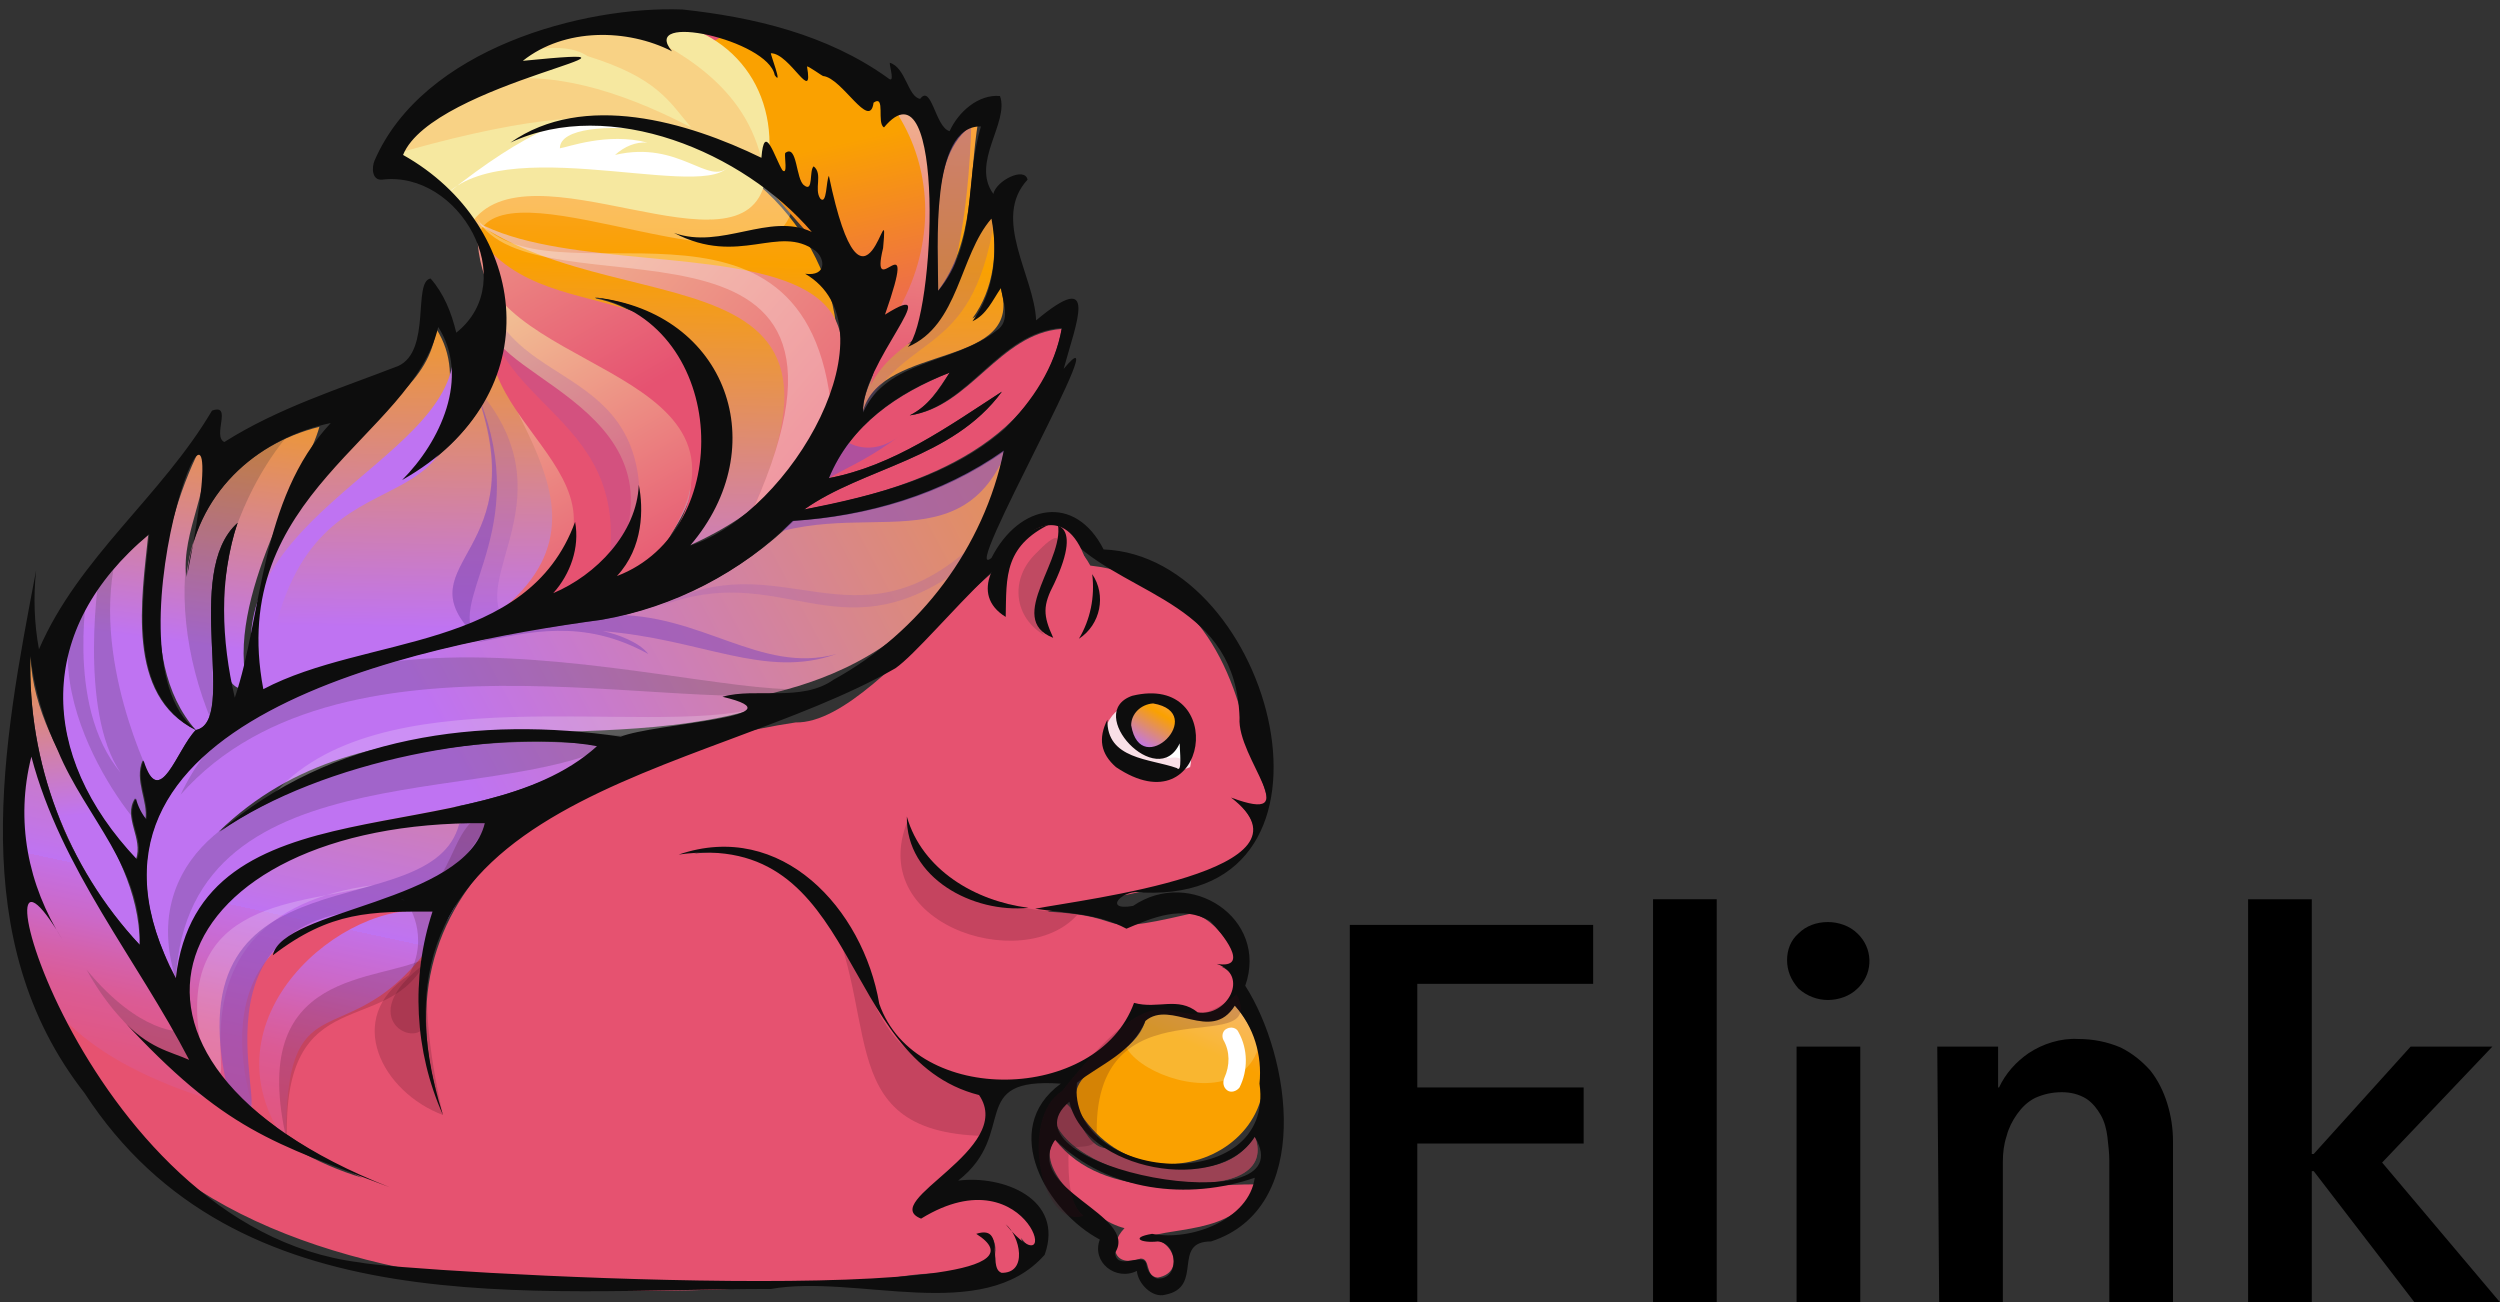
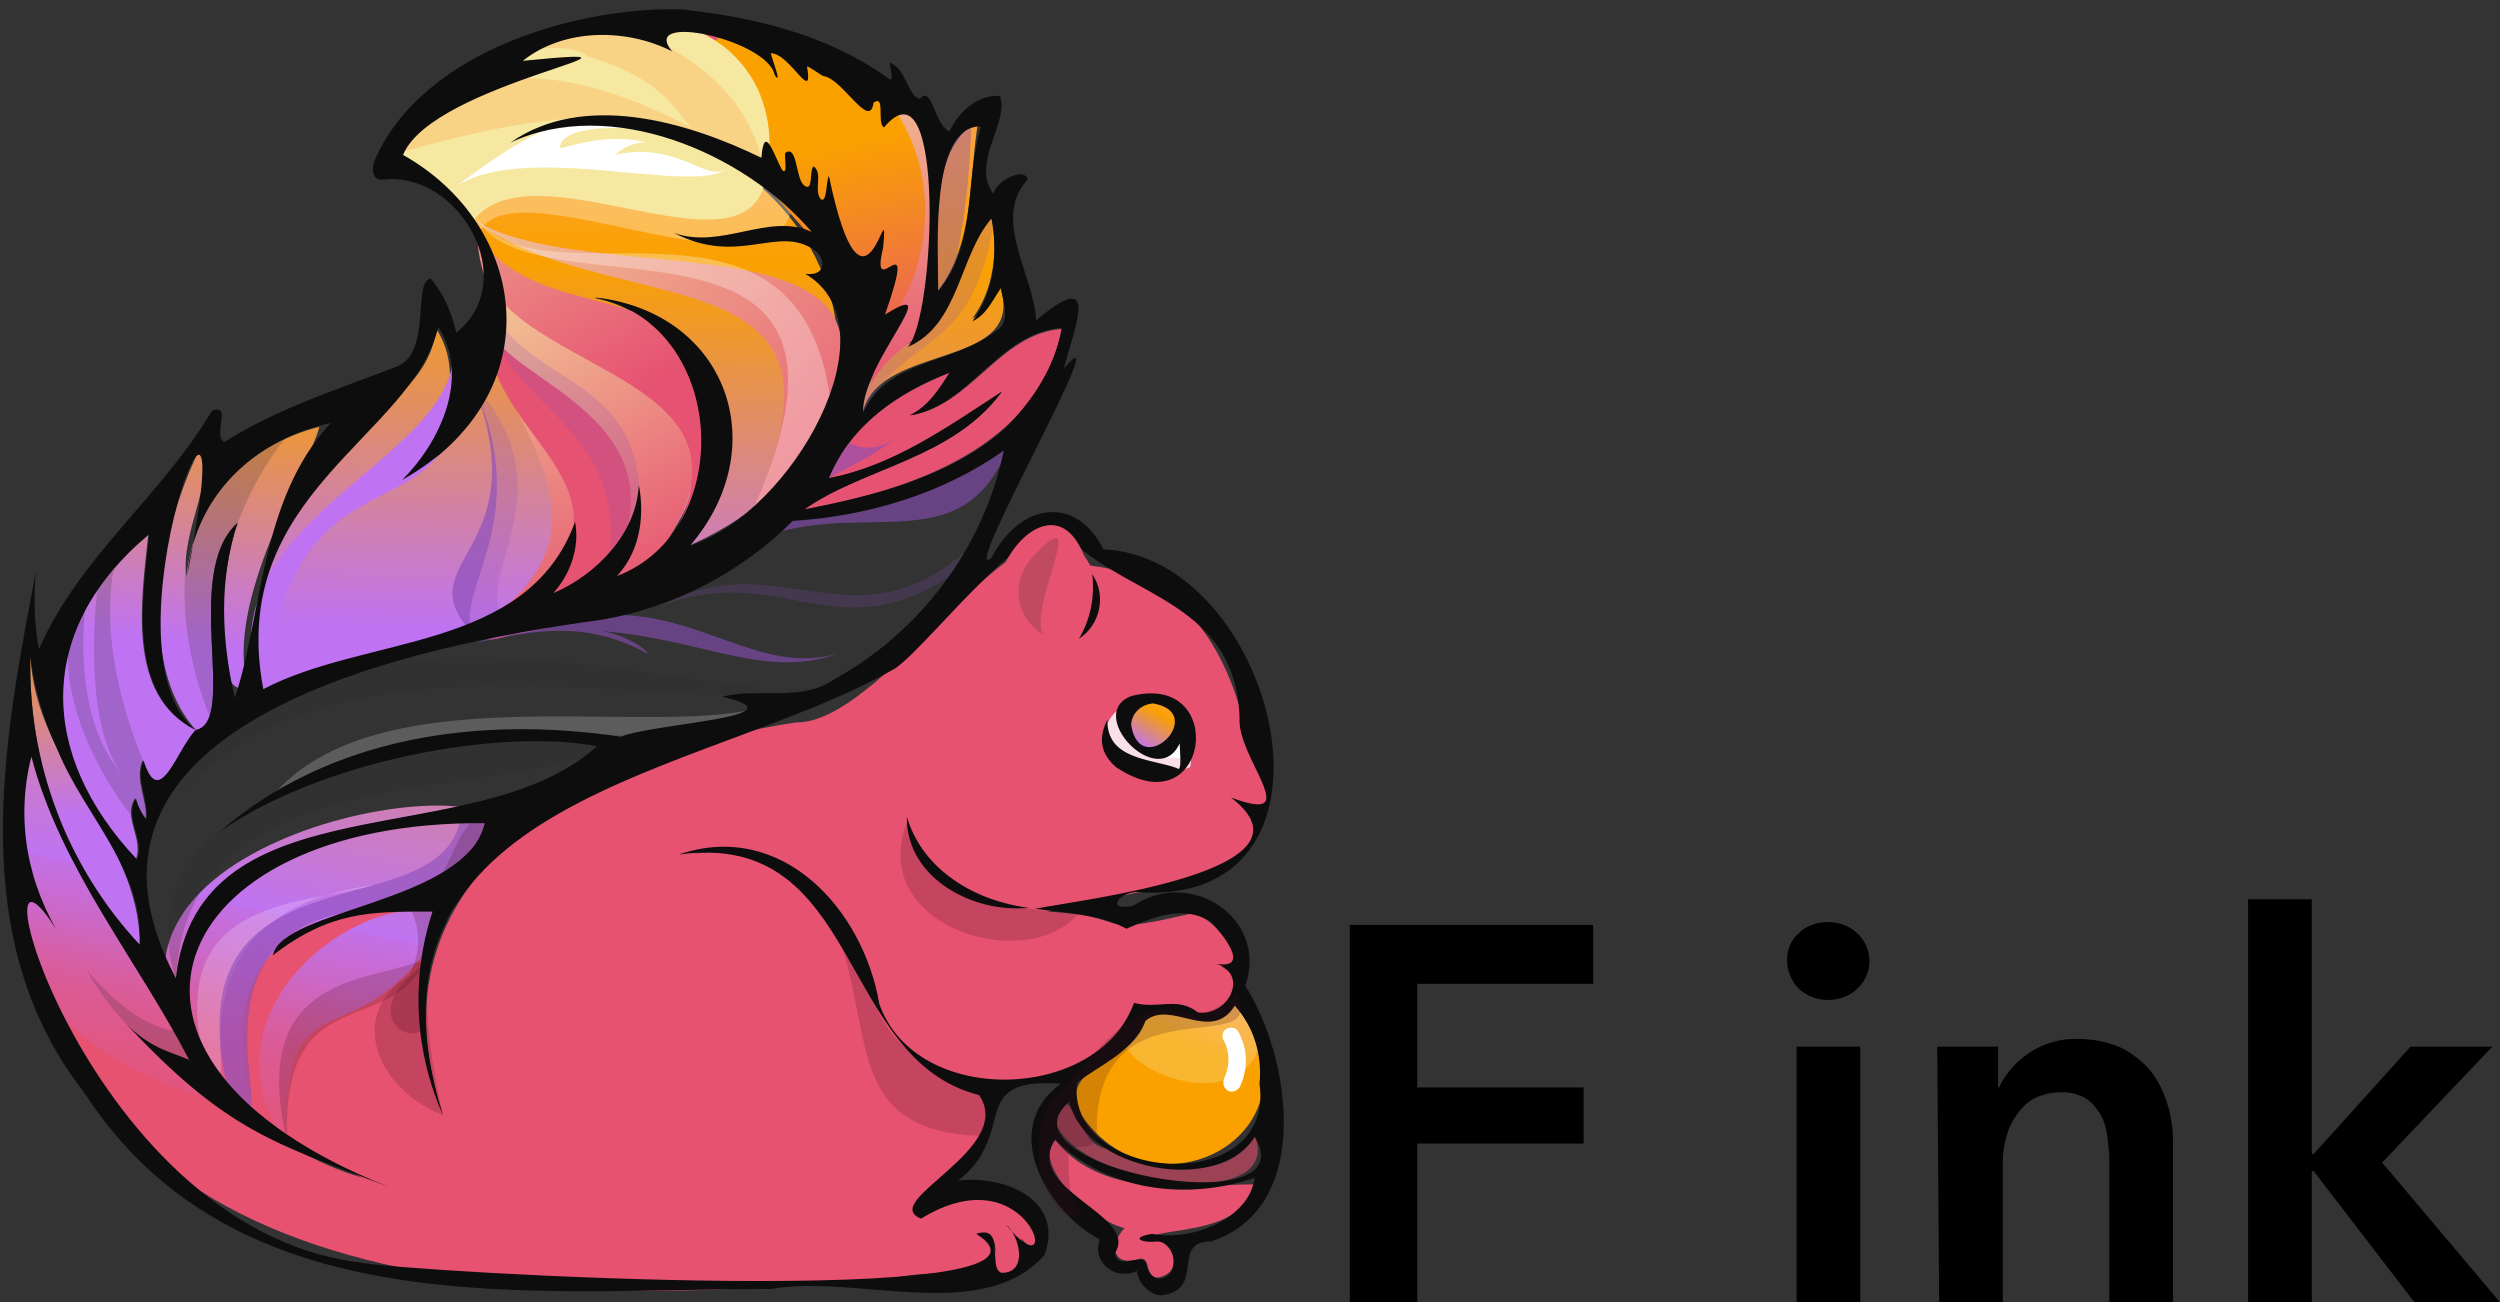
<svg xmlns="http://www.w3.org/2000/svg" version="1.1" id="Layer_1" x="0px" y="0px" viewBox="0 0 263 137" style="enable-background:new 0 0 263 137;" xml:space="preserve">
  <rect x="0" y="0" width="263" height="137" fill="#333333" stroke="none" />
  <style type="text/css">
	.st0{fill:#E65270;}
	.st1{opacity:0.2;fill:#430A1D;enable-background:new    ;}
	.st2{opacity:0.2;}
	.st3{fill:#2B2B2B;}
	.st4{fill:url(#path7766_00000103245810114252884370000009826310957518629795_);}
	.st5{opacity:0.2;fill:#2B2B2B;enable-background:new    ;}
	.st6{fill:url(#path7791_00000026843066745812976220000009560511965253415057_);}
	.st7{opacity:0.2;fill:#FFFFFF;enable-background:new    ;}
	.st8{opacity:0.6;fill:#8B4FBA;enable-background:new    ;}
	.st9{fill:#F9E0E7;}
	.st10{fill:#FFFFFF;}
	.st11{fill:url(#path7808_00000129922059466551601760000014410206379769522618_);}
	.st12{opacity:0.2;fill:#8B4FBA;enable-background:new    ;}
	.st13{opacity:0.3;fill:#FFFFFF;enable-background:new    ;}
	.st14{fill:url(#path7823_00000072994657213073195020000017787284140625359520_);}
	.st15{fill:url(#path7830_00000063603503311865541350000007312959368576319910_);}
	.st16{fill:#E65271;}
	.st17{fill:url(#path7839_00000075866216488409578250000007957232185297234315_);}
	.st18{fill:url(#path7848_00000021115739690124819380000009889025734827743640_);}
	.st19{fill:#F6E8A0;}
	.st20{fill:#F8D285;}
	.st21{fill:url(#path7865_00000172406045385350787140000016923435171229681799_);}
	.st22{fill:url(#path7874_00000052104943670200167670000009765997715954416545_);}
	.st23{fill:url(#path7883_00000133490429930232895360000008433563463976410268_);}
	.st24{opacity:0.7;fill:url(#path7898_00000124866586687677995900000008304964140976423861_);enable-background:new    ;}
	.st25{opacity:0.7;fill:url(#path7907_00000161608355897924853900000005260137670774974099_);enable-background:new    ;}
	.st26{opacity:0.7;fill:url(#path7914_00000051364110424703173890000004791137213237648265_);enable-background:new    ;}
	.st27{fill:url(#path7927_00000036974112295844965440000000436190851366919834_);}
	.st28{opacity:0.3;fill:#F6E8A0;enable-background:new    ;}
	.st29{fill:url(#path7940_00000178182499965888574110000001554869786129109951_);}
	.st30{fill:url(#path7951_00000049934720135116465700000010548837565590289308_);}
	.st31{fill:url(#path7964_00000095296920349686109890000004298018757711399041_);}
	.st32{fill:url(#path7973_00000173122764920298121680000004557140276173274298_);}
	.st33{opacity:0.4;fill:#8B4FBA;enable-background:new    ;}
	.st34{opacity:0.4;fill:#2B2B2B;enable-background:new    ;}
	.st35{fill:#0D0D0D;}
	.st36{fill:url(#path7996_00000137109212736470157270000002387478593721298569_);}
	.st37{fill:url(#path8029_00000124146458648227770660000010219725894432938626_);}
	.st38{fill:#8B4FBA;}
</style>
  <g id="Layer_2_00000062872578563589684340000012565491594987144832_">
    <g id="Layer_1-2">
      <path id="path7735" class="st0" d="M86.3,135c-40.7,3.4-90.1-2.3-83.1-55.8c7.5,16.9,15.4,38.8,34.9,44.7    C4.6,107.6,20.3,86.6,51.4,86.2C46.8,96,41.7,92.8,33.9,97c3.9-1,7.8-1.7,11.9-1.3c-2,6.2-2,13,0.1,19.2    c-6.5-24.2,17.9-35.9,37.8-38.9c9.9,0.2,25-27.7,31-16.5c10.7,1.2,15.2,10.2,16.9,20c1.6,3.4,3.5,7.8-1.8,4.5    c9.3,8.2-14.3,10.2-19.6,11.9c9.3,0.5,4.4,2.7,14.7,0.3c2.4-0.8,7.6,6.4,3.6,5.5c3.3,1.5,0.2,5.9-2.6,5.1c-2-1.6-3.9-0.4-6.2-0.9    c-4.3,10.2-23.2,11.2-27.3,0C90.8,96.5,83.4,87,73,89.8c18.4-2.2,15,21.7,29.6,24.6c6.2,5.2-9.4,12.4-5.6,13.5    c12.5-7.6,14.4,8.9,9.7,1.3c2,1.6,0.4,6.7-2,4.2c-0.1-1.2,0.5-3.3-1.1-3.6c3.1,3-0.9,5.8-4.1,4.2C95.2,133.7,90.8,135.5,86.3,135z    " />
      <path id="path7737" class="st1" d="M113.9,95.5c-4.9,7.4-23.1,2.3-18.4-9.2C95.3,93.9,111.2,97.1,113.9,95.5z" />
      <path id="path7739" class="st1" d="M89.3,98.1c5.2,19.1,11.1,10.7,14.9,18.7c0,0-0.7,2.7-0.7,2.7c-16.8-0.4-10.1-13.6-17.7-26.2    C86.2,93.7,88.8,97.5,89.3,98.1z" />
      <g id="g7743" class="st2">
        <path id="path7741" class="st3" d="M87.2,95.7c0.1,0.3,0.2,0.7,0.2,1C87.2,96.4,87.1,96.1,87.2,95.7z" />
      </g>
      <linearGradient id="path7766_00000119106098647909789480000006411999149740015505_" gradientUnits="userSpaceOnUse" x1="28817.584" y1="840.26" x2="28855.451" y2="663.529" gradientTransform="matrix(-1 0 0 -1 28856.91 815.79)">
        <stop offset="0.38" style="stop-color:#FAA100" />
        <stop offset="0.66" style="stop-color:#BF73F2" />
        <stop offset="0.66" style="stop-color:#C370E6" />
        <stop offset="0.69" style="stop-color:#CC68C7" />
        <stop offset="0.71" style="stop-color:#D461AB" />
        <stop offset="0.73" style="stop-color:#DB5B95" />
        <stop offset="0.76" style="stop-color:#E05784" />
        <stop offset="0.8" style="stop-color:#E35479" />
        <stop offset="0.85" style="stop-color:#E55272" />
        <stop offset="1" style="stop-color:#E65270" />
      </linearGradient>
      <path id="path7766" style="fill:url(#path7766_00000119106098647909789480000006411999149740015505_);" d="M24.2,116.3    C-5.4,107.9,1.3,91,2.9,75.3C4.6,92.1,18,103.7,18,103.7S21,113.3,24.2,116.3z" />
      <path id="path7768" class="st5" d="M19.1,108.5c0,0-4.3,0.4-10-6.5c5.5,10,12.6,10.2,12.6,10.2L19.1,108.5z" />
      <linearGradient id="path7791_00000137128050702883940430000001141920302995621538_" gradientUnits="userSpaceOnUse" x1="28795.871" y1="844.776" x2="28836.856" y2="653.535" gradientTransform="matrix(-1 0 0 -1 28856.91 815.79)">
        <stop offset="0.38" style="stop-color:#FAA100" />
        <stop offset="0.66" style="stop-color:#BF73F2" />
        <stop offset="0.66" style="stop-color:#C370E6" />
        <stop offset="0.69" style="stop-color:#CC68C7" />
        <stop offset="0.71" style="stop-color:#D461AB" />
        <stop offset="0.73" style="stop-color:#DB5B95" />
        <stop offset="0.76" style="stop-color:#E05784" />
        <stop offset="0.8" style="stop-color:#E35479" />
        <stop offset="0.85" style="stop-color:#E55272" />
        <stop offset="1" style="stop-color:#E65270" />
      </linearGradient>
      <path id="path7791" style="fill:url(#path7791_00000137128050702883940430000001141920302995621538_);" d="M30.1,120.2    c-0.2-22.3,9.9-2.4,22-34.2c-7.5-5.3-54.9,6.4-25,31.9c-0.6-1.4-8.8-23.8,18.3-22C36.3,94.4,20.9,107.2,30.1,120.2z" />
      <path id="path7793" class="st7" d="M39.4,93.1c-25.1,3.2-11.7,27.8-18.2,17.2C18,94.3,32.1,95.2,39.4,93.1z" />
      <path id="path7795" class="st8" d="M48.3,86.7c7.6-3,1.7,10.1-10.7,9.1c-20.4,2.5-5.9,28.6-13.7,18.6    C18.1,88.6,45.4,97.8,48.3,86.7z" />
      <path id="path7797" class="st9" d="M116.5,76.1c2.4-4.9,9.8,0.1,8.7,4.6C122.1,82.1,115,80.8,116.5,76.1z" />
      <path id="path7799" class="st10" d="M123.3,78.2c1.8-2.2,2,0.2,1.3,1.9C123.3,78.9,121.9,81,123.3,78.2z" />
      <linearGradient id="path7808_00000176766130685931955790000002333544403247921316_" gradientUnits="userSpaceOnUse" x1="28789.383" y1="830.791" x2="28791.793" y2="719.008" gradientTransform="matrix(-1 0 0 -1 28856.91 815.79)">
        <stop offset="0" style="stop-color:#FAA7B5" />
        <stop offset="0.38" style="stop-color:#FAA100" />
        <stop offset="0.73" style="stop-color:#BF73F2" />
      </linearGradient>
      <path id="path7808" style="fill:url(#path7808_00000176766130685931955790000002333544403247921316_);" d="M42.1,50.7    c4-4,7.2-10.8,3.8-16.1c-1.5,11.5-20.1,9.7-19.2,39c10.3-7.3,28.7-4,33.7-18.6c0.5,2.7-0.5,5.5-2.3,7.5c4.5-1.9,8.8-6.3,8.9-11.5    c0.5,2.5,0.4,6.6-2.3,9.6c12.5-4.6,11.9-26.3-2-29.2c0,0,0,0-0.1-0.1c13.8,1.7,18.7,15.8,9.9,26.1C104,43.4,82.8,4.8,53.6,15.1    c7.7-5.4,18.7-2.3,26.4,1.6c0.3-3.9,1.4,0,2.2,1.3c1.2-5,0.7-0.4,2.2,1.5c1.1,1.1,0.4-2.7,1.3-1.8c0.2,2.6,0.7,5,1.4,0.7    c0.9,2.3,1.4,8.8,4.2,8.5c0.4-0.6,1.6-4.7,1.9-2.4c-2.4,9.6,3.2-3.8,0.1,8.9c5.7-5.2-2.8,6.2-2.5,9.8c2-7.2,17.3-4.3,14.4-13.1    c-0.8,1.3-1.5,2.7-2.9,3.4c2.3-3.1,2.7-7.2,2-10.8c-3.4,3.9-3.4,11.2-8.8,13.5c3-5.9,2-14.6,2.1-20.8c-0.7-0.9-0.5-3.2-1.8-3.2    c-0.8,0.3-1.4-1.5-1.8-0.7c-0.2,0.4-0.7,2.3-1.2,1.2c-0.1-0.5,0.2-3.1-0.8-2.2c-0.1,3.1-4.7-3.5-6.9-3.7c0.4,4.5-1.8-1.6-3.9-1.5    c-0.1,0,1.3,3.7,0.4,2.3c-0.8-3.7-14.1-6.7-10.8-2.4C65.9,2.7,59.4,3,55,6.4c18.1-1.8-9.5,2.2-12.7,10.1    C55.3,24,58,41.7,42.1,50.7z" />
      <path id="path7810" class="st12" d="M104.8,21.8c-2.1,16.2-9.3,12.6-14,21.6c-0.5-6.8,4.3-5.2,8.2-11.4    C103,24.5,102.2,23.8,104.8,21.8z" />
      <path id="path7812" class="st13" d="M83.3,22.1c-2.7,9.9-29-4.7-32.8,2.2c-5.3-2,7.8-12.3,24.2-1.2C76.3,20.9,82,15.8,83.3,22.1z" />
      <path id="path7814" class="st12" d="M49.8,66.7c0.3,0.9,3.2,0.3,3.5-1.1c-4.2-4.8,6.9-13.5-3.3-25C56.6,58.3,42.4,59,49.8,66.7z" />
      <path id="path7816" class="st8" d="M49.8,66.7c-2.3-4.3,6.5-11.8,0.1-26C56.6,58.3,42.4,59,49.8,66.7z" />
      <linearGradient id="path7823_00000103223425430216375780000000188797204480260272_" gradientUnits="userSpaceOnUse" x1="28819.307" y1="819.636" x2="28792.205" y2="772.946" gradientTransform="matrix(-1 0 0 -1 28856.91 815.79)">
        <stop offset="0" style="stop-color:#F6E8A0" />
        <stop offset="1" style="stop-color:#E65271" />
      </linearGradient>
      <path id="path7823" style="fill:url(#path7823_00000103223425430216375780000000188797204480260272_);" d="M65.2,63.2    c23-23.6-14.3-17.8-15-38.5c7.8,11.6,27.6,1.4,23.7,25C73.6,50.9,70.8,62.9,65.2,63.2z" />
      <linearGradient id="path7830_00000062899088788432345460000007822985621448764350_" gradientUnits="userSpaceOnUse" x1="28814.519" y1="791.592" x2="28791.141" y2="751.332" gradientTransform="matrix(-1 0 0 -1 28856.91 815.79)">
        <stop offset="0" style="stop-color:#F6E8A0" />
        <stop offset="1" style="stop-color:#E65271" />
      </linearGradient>
      <path id="path7830" style="fill:url(#path7830_00000062899088788432345460000007822985621448764350_);" d="M65.2,63.2    c-8.3,4.1-15.6,4.2-15.3,3c19.4-12.3-2.3-24.8,1.6-36.2C57.8,40.5,86.2,40.6,65.2,63.2z" />
      <path id="path7832" class="st16" d="M62.6,62.9C75.4,43.7,51.5,40.1,51.6,34c-1.9,12.5,21,17.8-0.5,32.8    C50.8,68,54.2,67,62.6,62.9z" />
      <linearGradient id="path7839_00000053532035790473982600000011761402065194712231_" gradientUnits="userSpaceOnUse" x1="28762.332" y1="821.342" x2="28765.031" y2="774.312" gradientTransform="matrix(-1 0 0 -1 28856.91 815.79)">
        <stop offset="0" style="stop-color:#F6E8A0" />
        <stop offset="1" style="stop-color:#E65271" />
      </linearGradient>
      <path id="path7839" style="fill:url(#path7839_00000053532035790473982600000011761402065194712231_);" d="M98.4,29.6    c1.8,5.9-4,5.5-6.8,10.9c3-10.9-8.2-21-3-32c1,0.8,2,1.7,2.8,2.7c0.6,0.8,0.4-2,1.2-1.4c0.6,0.4,0,2.4,0.5,2.9    c2.5-3.4,0.3-0.9,3.5-0.8C101.8,18.3,96.1,23.4,98.4,29.6z" />
      <path id="path7841" class="st16" d="M69.9,4.6c1,0.2-1.4-2.6-0.8-2.6C73,3.5,80.2,2.9,81.5,7.6c0.4,0.1-1-2.9-0.6-2.8    c4.2,0.8,3.8,15.6,1.4,15.4c-2.6-0.3,4.2,0.9,4.3,0.8c2.3-8.7-2.9-14.1-2.6-13.8c1.7,2.4,0.4-0.9,1-1c5.6,5.6,8.2-3.4,5.4,16.4    c4.9-9.9,1.1-13.8,1.4-13.4c3.3,5.1,3.1,14.5-1.1,19.4c-1.5,1.4-1.4-0.3-2-1.6C83.2,19.1,75.9,12.2,69.9,4.6z" />
      <linearGradient id="path7848_00000092418695815205966000000000071879008856436108_" gradientUnits="userSpaceOnUse" x1="28765.125" y1="774.375" x2="28780.488" y2="842.426" gradientTransform="matrix(-1 0 0 -1 28856.91 815.79)">
        <stop offset="0" style="stop-color:#E65271" />
        <stop offset="0.38" style="stop-color:#FAA100" />
      </linearGradient>
      <path id="path7848" style="fill:url(#path7848_00000092418695815205966000000000071879008856436108_);" d="M79.2,3.2    C95.1,4.5,102.3,21,93.6,34.1C90.2,29.2,62.3,4.1,79.2,3.2z" />
      <path id="path7850" class="st19" d="M49.5,23.6c-3.9-6.7-15.7-4.4-3.5-12.1c4.8-3.6,2.8-4,5.7-4.3c1.6-0.3,2,0.4,0.6-0.4    c-3.1-2.1-2.9,2.1-1.6,1.2C56.9,4.1,65.3,1.4,70,4.7c0.6,0-1.5-2.6-0.9-2.6c8.7,1.1,13.4,8.4,11.4,16.9    C78.3,29.9,55.4,14.6,49.5,23.6z" />
      <path id="path7852" class="st10" d="M76.9,16.8C67.2,12.8,64,6.9,47,20.4C54,13.7,76.3,21.9,76.9,16.8z" />
      <path id="path7854" class="st19" d="M68.1,15c-4.2-1.1-8.4,0.5-9.2,0.6c0-4.3,20.4-1.3,17.8,1.9c-2.1,2.2-5.2-2.8-12-1.2    C65.7,15.4,66.9,14.9,68.1,15z" />
      <g id="g7858">
        <path id="path7856" class="st20" d="M61.8,5.9c-2.7-1.8-7.3-0.2-7.9-0.3c3.7-3.4,10.2-3,12.8-2.6C72.5,5.9,79.5,9.9,80.5,19     c-8.3-5.2-12.5-10.6-40-2.5c5.6-9,15.9-11.6,32.2-3.1C70.4,10.7,69.2,8.2,61.8,5.9z" />
      </g>
      <linearGradient id="path7865_00000063591350242842243060000007041024691309020863_" gradientUnits="userSpaceOnUse" x1="28818.617" y1="808.862" x2="28761.379" y2="760.093" gradientTransform="matrix(-1 0 0 -1 28856.91 815.79)">
        <stop offset="0" style="stop-color:#F6E8A0" />
        <stop offset="1" style="stop-color:#E65271" />
      </linearGradient>
      <path id="path7865" style="fill:url(#path7865_00000063591350242842243060000007041024691309020863_);" d="M77.7,56.6    C111.1,16.1,57.8,34.2,47,20.8C61.6,35.7,94.9,23.4,77.7,56.6z" />
      <linearGradient id="path7874_00000127726983107338889330000009765766504568128646_" gradientUnits="userSpaceOnUse" x1="28768.31" y1="774.213" x2="28822.146" y2="759.567" gradientTransform="matrix(-1 0 0 -1 28856.91 815.79)">
        <stop offset="0" style="stop-color:#FAA7B5" />
        <stop offset="0.38" style="stop-color:#FAA100" />
        <stop offset="0.73" style="stop-color:#BF73F2" />
      </linearGradient>
      <path id="path7874" style="fill:url(#path7874_00000127726983107338889330000009765766504568128646_);" d="M47.7,37    c2.7,22.4-17.4,6.2-20,36.9C20.1,55.1,47.8,48.9,47.7,37z" />
      <linearGradient id="path7883_00000047043751939847065400000015510798687295077035_" gradientUnits="userSpaceOnUse" x1="28618.113" y1="839.887" x2="28880.584" y2="699.16" gradientTransform="matrix(-1 0 0 -1 28856.91 815.79)">
        <stop offset="0" style="stop-color:#FAA7B5" />
        <stop offset="0.38" style="stop-color:#FAA100" />
        <stop offset="0.73" style="stop-color:#BF73F2" />
      </linearGradient>
-       <path id="path7883" style="fill:url(#path7883_00000047043751939847065400000015510798687295077035_);" d="M79.7,74.5    c-8.1-2.3,20.5,1.6,25.9-27c-6.5,4.6-14.3,6.8-22.1,7.3c-5.5,5.4-12.7,9-20.2,10.4C44,67.7,4,75.7,18.5,102.9    C21,81.6,50.3,90,63.2,78.4C50.4,77,34.7,79.6,23,87.5C38.8,72.2,61,80.1,79.7,74.5z" />
      <path id="path7885" class="st7" d="M28.6,83.8c10.9-13,39.1-6.2,51.1-9.3C60.3,84.4,55,70.1,28.6,83.8z" />
      <path id="path7887" class="st16" d="M111.7,34.6c-6.6,0.5-9.6,8.2-16,9.1c2-1,3-2.7,4.2-4.5c-5.5,2.2-10.4,5.5-12.7,11.1    c6.8-1.3,12.5-5.4,18.2-9.1c-5.2,7.1-14.6,8-20.8,12.4C95.7,51.6,109.3,47.1,111.7,34.6z" />
      <path id="path7889" class="st8" d="M50.1,67.6C74,60,75,56.4,89,46.4c0,0,2.5,1.9,5.7-0.6c-5.8,4.4-8.8,3.9-11.4,8.3    c6-2,16-1.5,23-7.7c-5.3,14.9-18.4,3.5-31,12.8c-1.5,0.9-20.8,5.8-11.2,5.5S80,71,88,68.8c-7.5,2.7-14.2-1.6-24.6-2.4    c1.6,0.3,3.9,1.2,4.8,2.4C61.3,65,55.7,66.5,50.1,67.6z" />
      <path id="path7891" class="st5" d="M86.4,72.2c-11,4.4-50-8.3-67.4,11.4C31.1,57.9,76.9,74.9,86.4,72.2z" />
      <radialGradient id="path7898_00000155847269674028403650000005106745599771648403_" cx="60071.25" cy="14480.449" r="19.89" gradientTransform="matrix(-0.46 -0.14 0.27 -0.88 23725.5 21179.488)" gradientUnits="userSpaceOnUse">
        <stop offset="1.000000e-02" style="stop-color:#FFFFFF" />
        <stop offset="1" style="stop-color:#FFFFFF;stop-opacity:0" />
      </radialGradient>
      <path id="path7898" style="opacity:0.7;fill:url(#path7898_00000155847269674028403650000005106745599771648403_);enable-background:new    ;" d="    M103.4,54.8c3.3-1.8,0.6,2.7-2.7,5.3C88,69,82.2,58.8,69.4,63.7C88.9,53,90.8,66.4,103.4,54.8z" />
      <path id="path7900" class="st12" d="M102.4,57.3c3.3-1.8,1.6,0.1-1.7,2.8C88,69,82.2,58.8,69.4,63.8C82,56.8,89.8,68.9,102.4,57.3    z" />
      <g id="g7916">
        <radialGradient id="path7907_00000114062367750186693080000013123457365829863041_" cx="54555.16" cy="27358.891" r="31.1" gradientTransform="matrix(-0.48 0 0 -0.48 26146.99 13142.17)" gradientUnits="userSpaceOnUse">
          <stop offset="1.000000e-02" style="stop-color:#FFFFFF" />
          <stop offset="1" style="stop-color:#FFFFFF;stop-opacity:0" />
        </radialGradient>
        <path id="path7907" style="opacity:0.7;fill:url(#path7907_00000114062367750186693080000013123457365829863041_);enable-background:new    ;" d="     M39.1,52.5c-5.9,5.4-1.3,17.3-1.3,17.3l-4.2,0.9C33.6,70.8,29.3,59.2,39.1,52.5z" />
        <radialGradient id="path7914_00000036967794773514954670000002132311765615106220_" cx="54555.477" cy="27357.715" r="31.05" gradientTransform="matrix(-0.48 0 0 -0.48 26146.99 13142.17)" gradientUnits="userSpaceOnUse">
          <stop offset="1.000000e-02" style="stop-color:#FFFFFF" />
          <stop offset="1" style="stop-color:#FFFFFF;stop-opacity:0" />
        </radialGradient>
        <path id="path7914" style="opacity:0.7;fill:url(#path7914_00000036967794773514954670000002132311765615106220_);enable-background:new    ;" d="     M49.3,43.4c4.5,8-7.4,18.9-1,22.8c-0.1,0.5-3.6,2.3-3.5,1.8C37,55.9,50,53,48.2,45.5c-9.1,12.4-9.2,14.9-4.8,22.7     C35.2,65.7,33.4,57.1,49.3,43.4z" />
      </g>
      <path id="path7918" class="st12" d="M64,59.6c0.3,3.7,2.9-2.3,3.3-6.5C67.6,37.4,51.7,41.2,51,28.5C49.5,43,66.6,42.6,64,59.6z" />
      <path id="path7920" class="st13" d="M79.3,53.4c0.3,3.7,7.8-5.9,8.2-10C85,16.5,57.4,32.8,50.1,22.9    C56.1,33.8,94.7,18.7,79.3,53.4z" />
      <linearGradient id="path7927_00000078748971819413764350000002804645751457899174_" gradientUnits="userSpaceOnUse" x1="28725.891" y1="718.703" x2="28740.805" y2="685.091" gradientTransform="matrix(-1 0 0 -1 28856.91 815.79)">
        <stop offset="0" style="stop-color:#FAA7B5" />
        <stop offset="0.38" style="stop-color:#FAA100" />
      </linearGradient>
      <path id="path7927" style="fill:url(#path7927_00000078748971819413764350000002804645751457899174_);" d="M129.9,105.7    c-2.5,4-6.6-0.7-9.4,1.6c-1.1,4.5-8.5,4.4-7.2,9.3C121.1,129.5,140.4,118.9,129.9,105.7z" />
      <g id="g7931">
        <path id="path7929" class="st28" d="M124.1,105.9c3.3,3.9,8.6-5.2,8.5,3.4C130.7,120.5,107.6,108.2,124.1,105.9z" />
      </g>
      <linearGradient id="path7940_00000065042206449385298410000004674275117547704751_" gradientUnits="userSpaceOnUse" x1="28824.994" y1="813.107" x2="28836.789" y2="723.454" gradientTransform="matrix(-1 0 0 -1 28856.91 815.79)">
        <stop offset="0" style="stop-color:#FAA7B5" />
        <stop offset="0.38" style="stop-color:#FAA100" />
        <stop offset="0.73" style="stop-color:#BF73F2" />
      </linearGradient>
      <path id="path7940" style="fill:url(#path7940_00000065042206449385298410000004674275117547704751_);" d="M20.6,76.8    c4.5-0.9-1.5-16.6,4.4-21.8c-1.5,4-3.4,18.6,1.1,17.4c-2.6-9.2,6.3-22.9,7.5-27.5c-7.6,1.9-13.2,7.8-14,15.8    c-0.6-4.8,2.9-9.7,1.8-14.2C17,54.7,14,69.4,20.6,76.8z" />
      <path id="path7942" class="st5" d="M31.5,44.5c-13.1,2.8-14.8,19.4-8.7,32.6C20,54.8,31.5,44.5,31.5,44.5z" />
      <linearGradient id="path7951_00000095302532310276925810000017563758021083551644_" gradientUnits="userSpaceOnUse" x1="28833.516" y1="815.737" x2="28845.586" y2="723.987" gradientTransform="matrix(-1 0 0 -1 28856.91 815.79)">
        <stop offset="0" style="stop-color:#FAA7B5" />
        <stop offset="0.38" style="stop-color:#FAA100" />
        <stop offset="0.73" style="stop-color:#BF73F2" />
      </linearGradient>
      <path id="path7951" style="fill:url(#path7951_00000095302532310276925810000017563758021083551644_);" d="M20.6,76.8    c-7.4-3.6-5.7-13.8-5-20.6c-12,10-11.6,23.2-1.3,34.2c0.8-2.2-1.4-4.4-0.1-6.4c0.2,0.8,0.6,1.5,1.1,2.2c0.3-1.9-1.2-4.1-0.3-6.2    C16.8,85.4,18.6,78.8,20.6,76.8z" />
      <path id="path7953" class="st5" d="M16,82.1c0,0-6.7-13.1-3.6-24.3c0.4-0.3-0.6,0.5-1.8,1.9c-0.2,0.2-2.4,15.1,2.1,21.6    C6.6,74,9.5,61,9.2,61.4C2,73,15.9,89,15.6,87.5L16,82.1z" />
      <path id="path7955" class="st0" d="M118.3,129.2c-1.8,1.9-1.1,4.2,1.7,3.2c1.1,0,0.4,1.9,1.8,2c3.3-0.6,1.2-5-1.7-3.9    c2-1.6,10.4-0.3,11.9-5.9c-5.2-0.1-15.8,2-21-4.7C108.5,122.7,114.9,128.4,118.3,129.2z" />
      <linearGradient id="path7964_00000175298963184325260370000015093449407119516548_" gradientUnits="userSpaceOnUse" x1="28851.879" y1="776.691" x2="28846.449" y2="712.851" gradientTransform="matrix(-1 0 0 -1 28856.91 815.79)">
        <stop offset="0" style="stop-color:#FAA7B5" />
        <stop offset="0.38" style="stop-color:#FAA100" />
        <stop offset="0.73" style="stop-color:#BF73F2" />
      </linearGradient>
      <path id="path7964" style="fill:url(#path7964_00000175298963184325260370000015093449407119516548_);" d="M3.2,69    C2.9,80.2,7,91.1,14.7,99.4C14.7,88.1,3.7,80.5,3.2,69z" />
      <linearGradient id="path7973_00000123417639743439908150000013347542956644108730_" gradientUnits="userSpaceOnUse" x1="28755.438" y1="830.171" x2="28757.832" y2="718.598" gradientTransform="matrix(-1 0 0 -1 28856.91 815.79)">
        <stop offset="0" style="stop-color:#FAA7B5" />
        <stop offset="0.38" style="stop-color:#FAA100" />
        <stop offset="0.73" style="stop-color:#BF73F2" />
      </linearGradient>
      <path id="path7973" style="fill:url(#path7973_00000123417639743439908150000013347542956644108730_);" d="M98.6,30.7    c4-5.2,3.3-12,4.3-17.9C97.5,15.6,98.8,25.2,98.6,30.7z" />
      <path id="path7975" class="st33" d="M99.5,15.2c0.6-1.1,1.6-2.1,2.7-2.7C101.7,34.5,94.4,42.2,99.5,15.2z" />
      <path id="path7977" class="st0" d="M132,119.5c-3.1,5.3-10.9,3.3-15.6,1.3c-3,0-3.7-7.7-5.6-3.5    C112.1,124.6,135.2,127.9,132,119.5z" />
      <path id="path7979" class="st34" d="M132,119.5c-3.1,5.3-10.9,3.3-15.6,1.3c-3,0-3.7-7.7-5.6-3.5    C112.1,124.6,135.2,127.9,132,119.5z" />
      <g id="g7987">
        <path id="path7981" class="st35" d="M95.4,85.9c-0.1,6.5,7,10.2,12.8,9.6C102.6,94.8,97,91.5,95.4,85.9z" />
        <path id="path7983" class="st35" d="M113.5,67.2c2.3-1.5,2.9-4.6,1.4-6.8C115.2,62.8,114.7,65.2,113.5,67.2z" />
        <path id="path7985" class="st35" d="M117.4,80.7c9.8,6.6,11.9-10,1.7-7.5c-5.1,1.8,2.7,10.1,5,5c0,0.7,0.3,3.2-0.3,2.6     c-2.8-1-7.4-0.9-7.3-5.1C115.5,77.7,115.8,79.3,117.4,80.7z" />
      </g>
      <linearGradient id="path7996_00000054955728188541021460000009846511356606493857_" gradientUnits="userSpaceOnUse" x1="28732.596" y1="744.641" x2="28738.693" y2="734.587" gradientTransform="matrix(-1 0 0 -1 28856.91 815.79)">
        <stop offset="0" style="stop-color:#FAA7B5" />
        <stop offset="0.38" style="stop-color:#FAA100" />
        <stop offset="0.73" style="stop-color:#BF73F2" />
      </linearGradient>
      <path id="path7996" style="fill:url(#path7996_00000054955728188541021460000009846511356606493857_);" d="M119,76.3    c1,5.9,8.2-1.3,2.3-2.3C120,74.1,119,75.1,119,76.3z" />
      <path id="path8000" class="st10" d="M129.1,114.7c0.4,0.3,1,0.1,1.3-0.3c0,0,0,0,0,0c0.9-1.8,0.9-4-0.1-5.8    c-0.2-0.5-0.8-0.6-1.2-0.4c-0.5,0.2-0.6,0.8-0.4,1.2c0.7,1.2,0.7,2.7,0.1,4C128.6,113.9,128.7,114.4,129.1,114.7    C129.1,114.7,129.1,114.7,129.1,114.7z" />
      <g id="g8004">
        <path id="path8002" class="st1" d="M30.2,120.1C29.6,102.7,41,109.5,45,100.7C40,103.5,25.8,101.6,30.2,120.1z" />
      </g>
      <g id="g8008">
        <path id="path8006" class="st5" d="M22.5,87.9c14-12,41.5-10.7,43.5-10.5c-11.6,8.2-46.2,0.5-47.5,25.6     C16.2,95.8,19.1,90.8,22.5,87.9z" />
      </g>
      <path id="path8010" class="st1" d="M44.8,101.3c0,0,0,3.6,0,6.2C44.3,110.7,36.7,107.2,44.8,101.3z" />
      <path id="path8012" class="st1" d="M43,102.6c2.3-4.1-0.1-7.7-0.4-7.8c6.3-1.7,3.9-9.3,10.5-9.8c-8.8,9.1-9.7,18.2-6.5,32.3    C40.2,114.9,36.1,107.1,43,102.6z" />
      <path id="path8014" class="st35" d="M8.9,115c16,24.6,46.8,20.6,72.2,20.6c9-1.6,22.3,3.8,28.8-3.6c2.1-5.9-4.4-8.4-9.1-7.8    c6.4-5,0.8-10.9,10.8-10.2c-6.6,4.8-1.4,13.5,4.1,16.4c-0.9,2.4,1.7,4.4,3.9,3.3c0.1,1.3,1.6,2.9,3,2.5c4.1-0.8,0.6-5.6,4.8-5.6    c10.8-3.5,8.4-19.4,3.6-26.9c2.5-7.1-5.8-12.5-11.8-8.4c-3.3,0.6-1.1-1.9,1.1-1.4c23.1,0.9,13.7-35.4-4.2-36.1    c-3-5.9-8.9-4.8-11.8,0.9c-3.6,2.9,13.7-27.2,7.6-19.9c1.3-4.8,3.8-10.7-2.9-5.1c-0.2-4.7-4.7-10.7-0.9-14.8    c-0.3-1.4-3.3,0.1-3.6,1.5c-2.4-3.3,1.7-7.5,0.7-10.3c-2.3-0.2-4.4,1.7-5.3,3.7c-1.5-0.4-1.9-5-3.1-3.4c-1.3-0.2-1.5-3.3-3.2-3.8    c0,0.5,0.6,2.3-0.2,1.6C87,3.6,79.2,1.8,71.8,1C61.4,0.6,44.5,5.1,39.4,16.9c-0.3,0.7-0.3,2.1,0.8,2c8.1-1,14.7,10.6,7.8,16.1    c-0.5-2.1-1.3-4.1-2.7-5.7c-1.9,0.3,0.1,7.6-3.4,9.2c-6.2,2.4-12.6,4.4-18.3,8c-1.3-0.6,0.9-4.1-1.3-3.3    C17,52.2,8.3,58.6,4.1,68.3c-0.5-2.7-0.6-5.5-0.3-8.3C0.3,78.4-3.7,98.9,8.9,115z M6.1,79c2.9,7,9,12.4,8.6,20.4    C7,91.2,2.9,80.2,3.2,69C3.6,72.5,4.6,75.8,6.1,79z M34.8,44.5c-7.5,8-7.2,20.4-10.1,28.9C23.3,67.4,23,60.9,25,55    c-5.9,5.3,0.1,20.9-4.4,21.8c-2,2-3.8,8.6-5.5,3.2c-0.9,2.1,0.6,4.2,0.3,6.2c-0.5-0.6-0.9-1.4-1.1-2.2c-1.3,2.1,1,4.3,0.1,6.4    C4,79.4,3.7,66.2,15.7,56.2C15,63,13.3,73.1,20.6,76.8c-10.6-8.3,5.6-49.3-0.9-16.3C20.5,52.1,26.8,46.2,34.8,44.5z M103.2,13.3    c-1.8,5.9-0.3,12.2-4.5,17.3C98.7,26.1,97.8,13.2,103.2,13.3z M104.8,34.8c-4.4,3.5-11.5,3-14,8.6c-0.3-5,9-14.5,2.3-10.3    c3.7-10.6-1.7-0.8-0.2-7c0.7-7.4-1.9,10.6-5.7-7.6c-0.3,0.5-0.2,3.1-0.9,2.4c-0.7-1,0.3-2.6-0.7-3.4c-0.5,0.4,0,2.8-1,2    c-0.9-0.6-0.7-4.4-2-3.4c-0.1,0.4,0.3,2.4-0.3,1.8c-0.8-1.3-1.9-5.2-2.2-1.3c-7.8-3.8-18.7-7-26.4-1.6c10.5-4.9,24.5,1,31.7,9.4    c-4.5-2.1-9.5,1.9-14.5,0.1c6.9,3.6,11-1,14.9,1.9c1,0.8,1.2,2.7-1.1,2.4c9.6,5.6-1.3,25.1-12.1,28.6c8.9-10.4,3.9-24.5-9.9-26.1    c13.9,3,14.8,24.5,2.2,29.3c2.8-3,2.8-7.1,2.3-9.6c-0.2,5.1-4.5,9.5-9,11.4c1.8-2,2.8-4.8,2.3-7.5c-5,13.7-22,11.9-32.8,17.6    c-3.9-20.6,15.7-26.5,18.4-38.1c3.4,5.3,0.2,12.1-3.8,16.1c15.9-9,13.3-26.8,0.1-34.2C45.5,8.6,73.2,4.6,55,6.4    c4.4-3.5,11-3.4,15.7-1c-3.5-4.2,10.1-1.2,10.8,2.5c0.9,1.3-0.5-2.3-0.4-2.3c2,0,4.5,5.5,3.8,1.4c0.1-0.1,1.6,1,1.7,1    c2,0.2,4.9,5.8,5.3,2.8c1.3-0.9,0.3,2.2,1.1,2.6c6.5-7.8,5.4,20.1,2.5,23.1c5.4-2.3,5.4-9.6,8.8-13.5c0.7,3.6,0.3,7.7-2,10.8    c1.5-0.7,2.1-2.2,3-3.5C105.5,31.7,106.4,33.8,104.8,34.8z M105.7,45.1c-5.8,5.1-13.6,7-21.1,8.5c6.2-4.4,15.6-5.3,20.8-12.4    C99.7,44.9,94,49,87.2,50.3c2.3-5.6,7.2-9,12.7-11.1c-1.1,1.8-2.2,3.5-4.2,4.5c6.4-1,9.3-8.7,16-9.2    C111,38.6,108.6,42.2,105.7,45.1z M87.7,71.5c-3.4,2.4-8.2,0.8-11.7,1.8c8.9,2.1-7.3,2.8-10.7,4.2c-14.8-2.2-30.5-0.1-42.2,10    c10.9-7.6,29.6-10.9,39.7-9C50,90.1,20.9,81.6,18.5,102.9C4.1,75.7,44.1,67.8,63.3,65.2c7.6-1.3,14.7-5,20.1-10.4    c7.8-0.5,15.7-2.8,22.2-7.4C103.5,57.6,96.8,66.5,87.7,71.5L87.7,71.5z M132.5,114c1.7,12.1-20.4,10.4-19.2-0.1    c2.4-1.9,5.9-3.2,7.2-6.5c2.7-2.3,6.9,2.4,9.4-1.6C131.9,108,132.8,111,132.5,114z M111,119.9c5.6,5.5,14,6.4,21,4    c-0.6,4.4-6.7,6.7-10.8,5.9c-2.4,0.4-1.1,1,0.6,0.8c2.2,0.2,2.3,4.1-0.1,3.9c-0.6-0.2-1-0.8-1.1-1.5c-0.3-1.4-3.1,0.8-3.3-1.2    C119.9,127.8,107.5,125.1,111,119.9z M112.5,115.9c1.6,7.2,15.6,9.9,19.5,3.7C137.7,129,104.3,122.8,112.5,115.9z M6.6,98.9    c-3.7-5.8-5-12.6-3.3-19.3c3.1,11.8,11.1,21.3,16.6,31.9c-2-0.9-4.3-1.2-7.1-4.3c10.9,11.8,15.9,13,28.2,17.7    c-34.3-13.5-23.6-38.6,10-38.3c-2,8.4-21.3,9-22.3,13.9c6.1-4.7,10.4-4.6,16.8-4.6c-2.3,7-1.9,14.7,1.1,21.4    C36,83.7,74.2,81.8,94.2,70.3c4-2.8,15.8-18.9,18.8-13.2c6.1,5.7,17,6.5,17.4,18.4c-0.3,4.3,7.1,11.4-0.9,8.4    c10.1,7.7-15.5,10.7-20.6,11.7c3.4,0.5,6.6,0.5,9.6,2.1c2.8-1.2,5.9-2.5,8.8-0.8c1.2,1.2,4.4,5.1,0.7,4.5c3.5,1.2,1.1,5.6-2,5.1    c-2.1-1.7-4.2-0.3-6.7-1c-3.8,10.5-23,11-26.8,0.1c-1.7-10-10.3-19.4-21.1-15.7c19.3-2.7,16.6,21.5,31.6,25.3    c3.9,5.7-10.7,11.2-6.1,13c11.7-7.2,15.2,8.3,8.9,0.6c1.5,1.2,2.4,5.2-0.5,5.1c-1.4-0.7,0.5-5.1-2.6-4.1c12.9,8.2-60.5,4-64.9,3    C8.1,129.1-3.9,80.9,6.6,98.9L6.6,98.9z" />
      <path id="path8016" class="st0" d="M111.2,67.3c-2.9-6.6,2.1-5.4,3.2-7.8C110.5,46.3,97,68.1,111.2,67.3z" />
      <path id="path8018" class="st5" d="M109,58.2c5.9-6.1-1.5,7.1,1,8.7C106.6,65,106.2,60.9,109,58.2z" />
      <g id="g8022">
-         <path id="path8020" class="st35" d="M110.8,67.1c-1.1-2.4-1.1-3.4,0.1-5.7c6.4-13.6-12.9-1.3-5.1,3.5c0.1-4.2-0.3-7.7,5.4-10.1     C112.4,58.6,105.6,65.1,110.8,67.1z" />
-       </g>
+         </g>
      <linearGradient id="path8029_00000089537833410147429520000013459814375119375551_" gradientUnits="userSpaceOnUse" x1="28752.131" y1="794.04" x2="28752.131" y2="794.04" gradientTransform="matrix(-1 0 0 -1 28856.91 815.79)">
        <stop offset="0" style="stop-color:#E65271" />
        <stop offset="0.38" style="stop-color:#FAA100" />
      </linearGradient>
      <path id="path8029" style="fill:url(#path8029_00000089537833410147429520000013459814375119375551_);" d="M104.8,21.8" />
      <g id="g8033" class="st2">
        <path id="path8031" class="st38" d="M42.6,94.7c-0.1,0-0.3,0-0.4-0.1C42.3,94.6,42.5,94.7,42.6,94.7z" />
      </g>
      <path id="path8035" class="st1" d="M111.7,114.8c12.4-15.6,10.7-3.9,18.4-10.2c3.5,7.3-15.5-2.2-14.7,15.3c-0.9,1.4-3,0-3,1.8    s0,5,1.6,6.2C109.5,129.4,107.2,117.6,111.7,114.8z" />
      <path d="M142,97.3h25.6v6.2h-18.5v10.9h17.5v5.9h-17.5V137H142V97.3z" />
-       <path d="M173.9,94.6h6.7V137h-6.7V94.6z" />
      <path d="M188,101c0-1.1,0.4-2.1,1.2-2.8c0.8-0.8,1.9-1.2,3.1-1.2c1.1,0,2.3,0.4,3.1,1.2c1.6,1.5,1.7,4,0.2,5.6    c-0.1,0.1-0.1,0.1-0.2,0.2c-0.8,0.8-2,1.2-3.1,1.2c-1.1,0-2.2-0.4-3.1-1.2C188.4,103.1,188,102.1,188,101z M189,110.1h6.7V137H189    V110.1z" />
      <path d="M203.8,110.1h6.4v4.3h0.1c0.7-1.5,1.8-2.7,3.1-3.6c1.5-1,3.4-1.6,5.2-1.5c1.6,0,3.1,0.3,4.5,0.9c1.2,0.6,2.2,1.4,3.1,2.4    c0.8,1,1.4,2.2,1.8,3.5c0.4,1.3,0.6,2.6,0.6,4V137h-6.7v-14.9c0-0.8-0.1-1.6-0.2-2.5c-0.1-0.8-0.3-1.6-0.7-2.3    c-0.4-0.7-0.9-1.3-1.5-1.7c-0.8-0.5-1.7-0.7-2.6-0.7c-1,0-1.9,0.2-2.8,0.6c-0.8,0.4-1.4,1-1.9,1.7c-0.5,0.7-0.9,1.5-1.1,2.3    c-0.3,0.9-0.4,1.8-0.4,2.7V137h-6.7L203.8,110.1L203.8,110.1z" />
      <path d="M236.5,94.6h6.7v26.8h0.2l10.2-11.3h8.6l-11.6,12.2L263,137h-9l-10.6-13.8h-0.2V137h-6.7L236.5,94.6L236.5,94.6z" />
    </g>
  </g>
</svg>